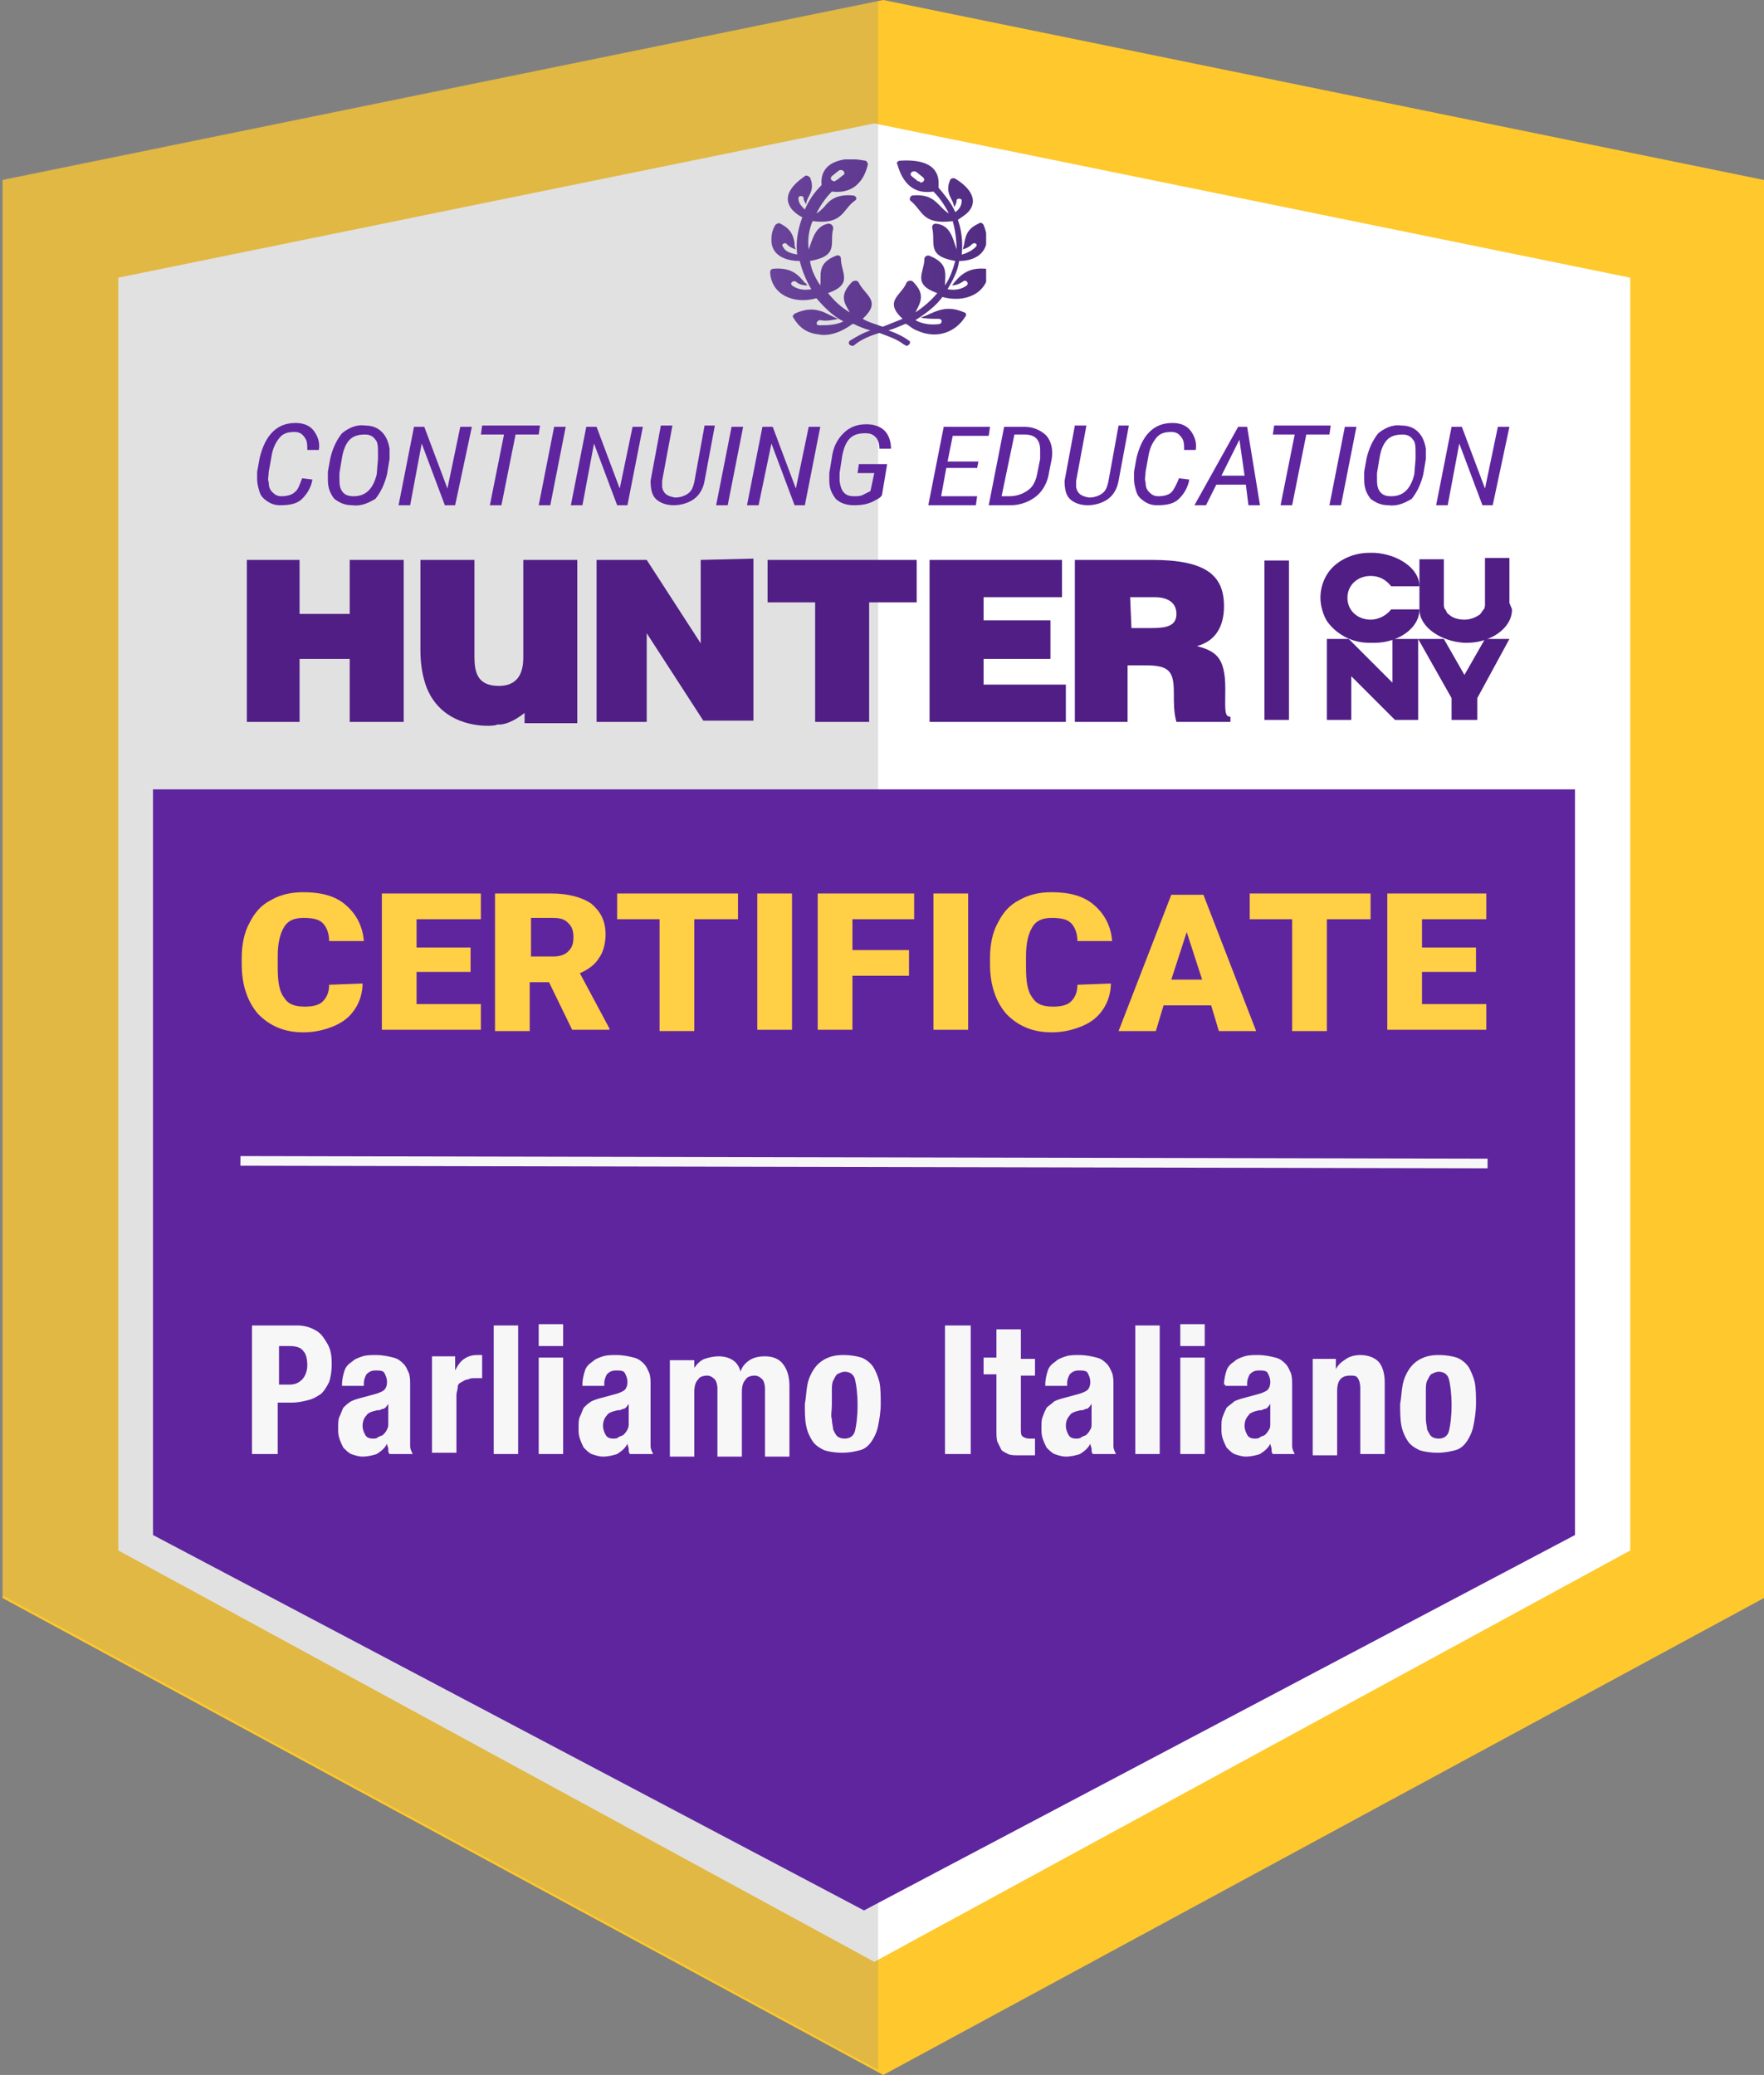
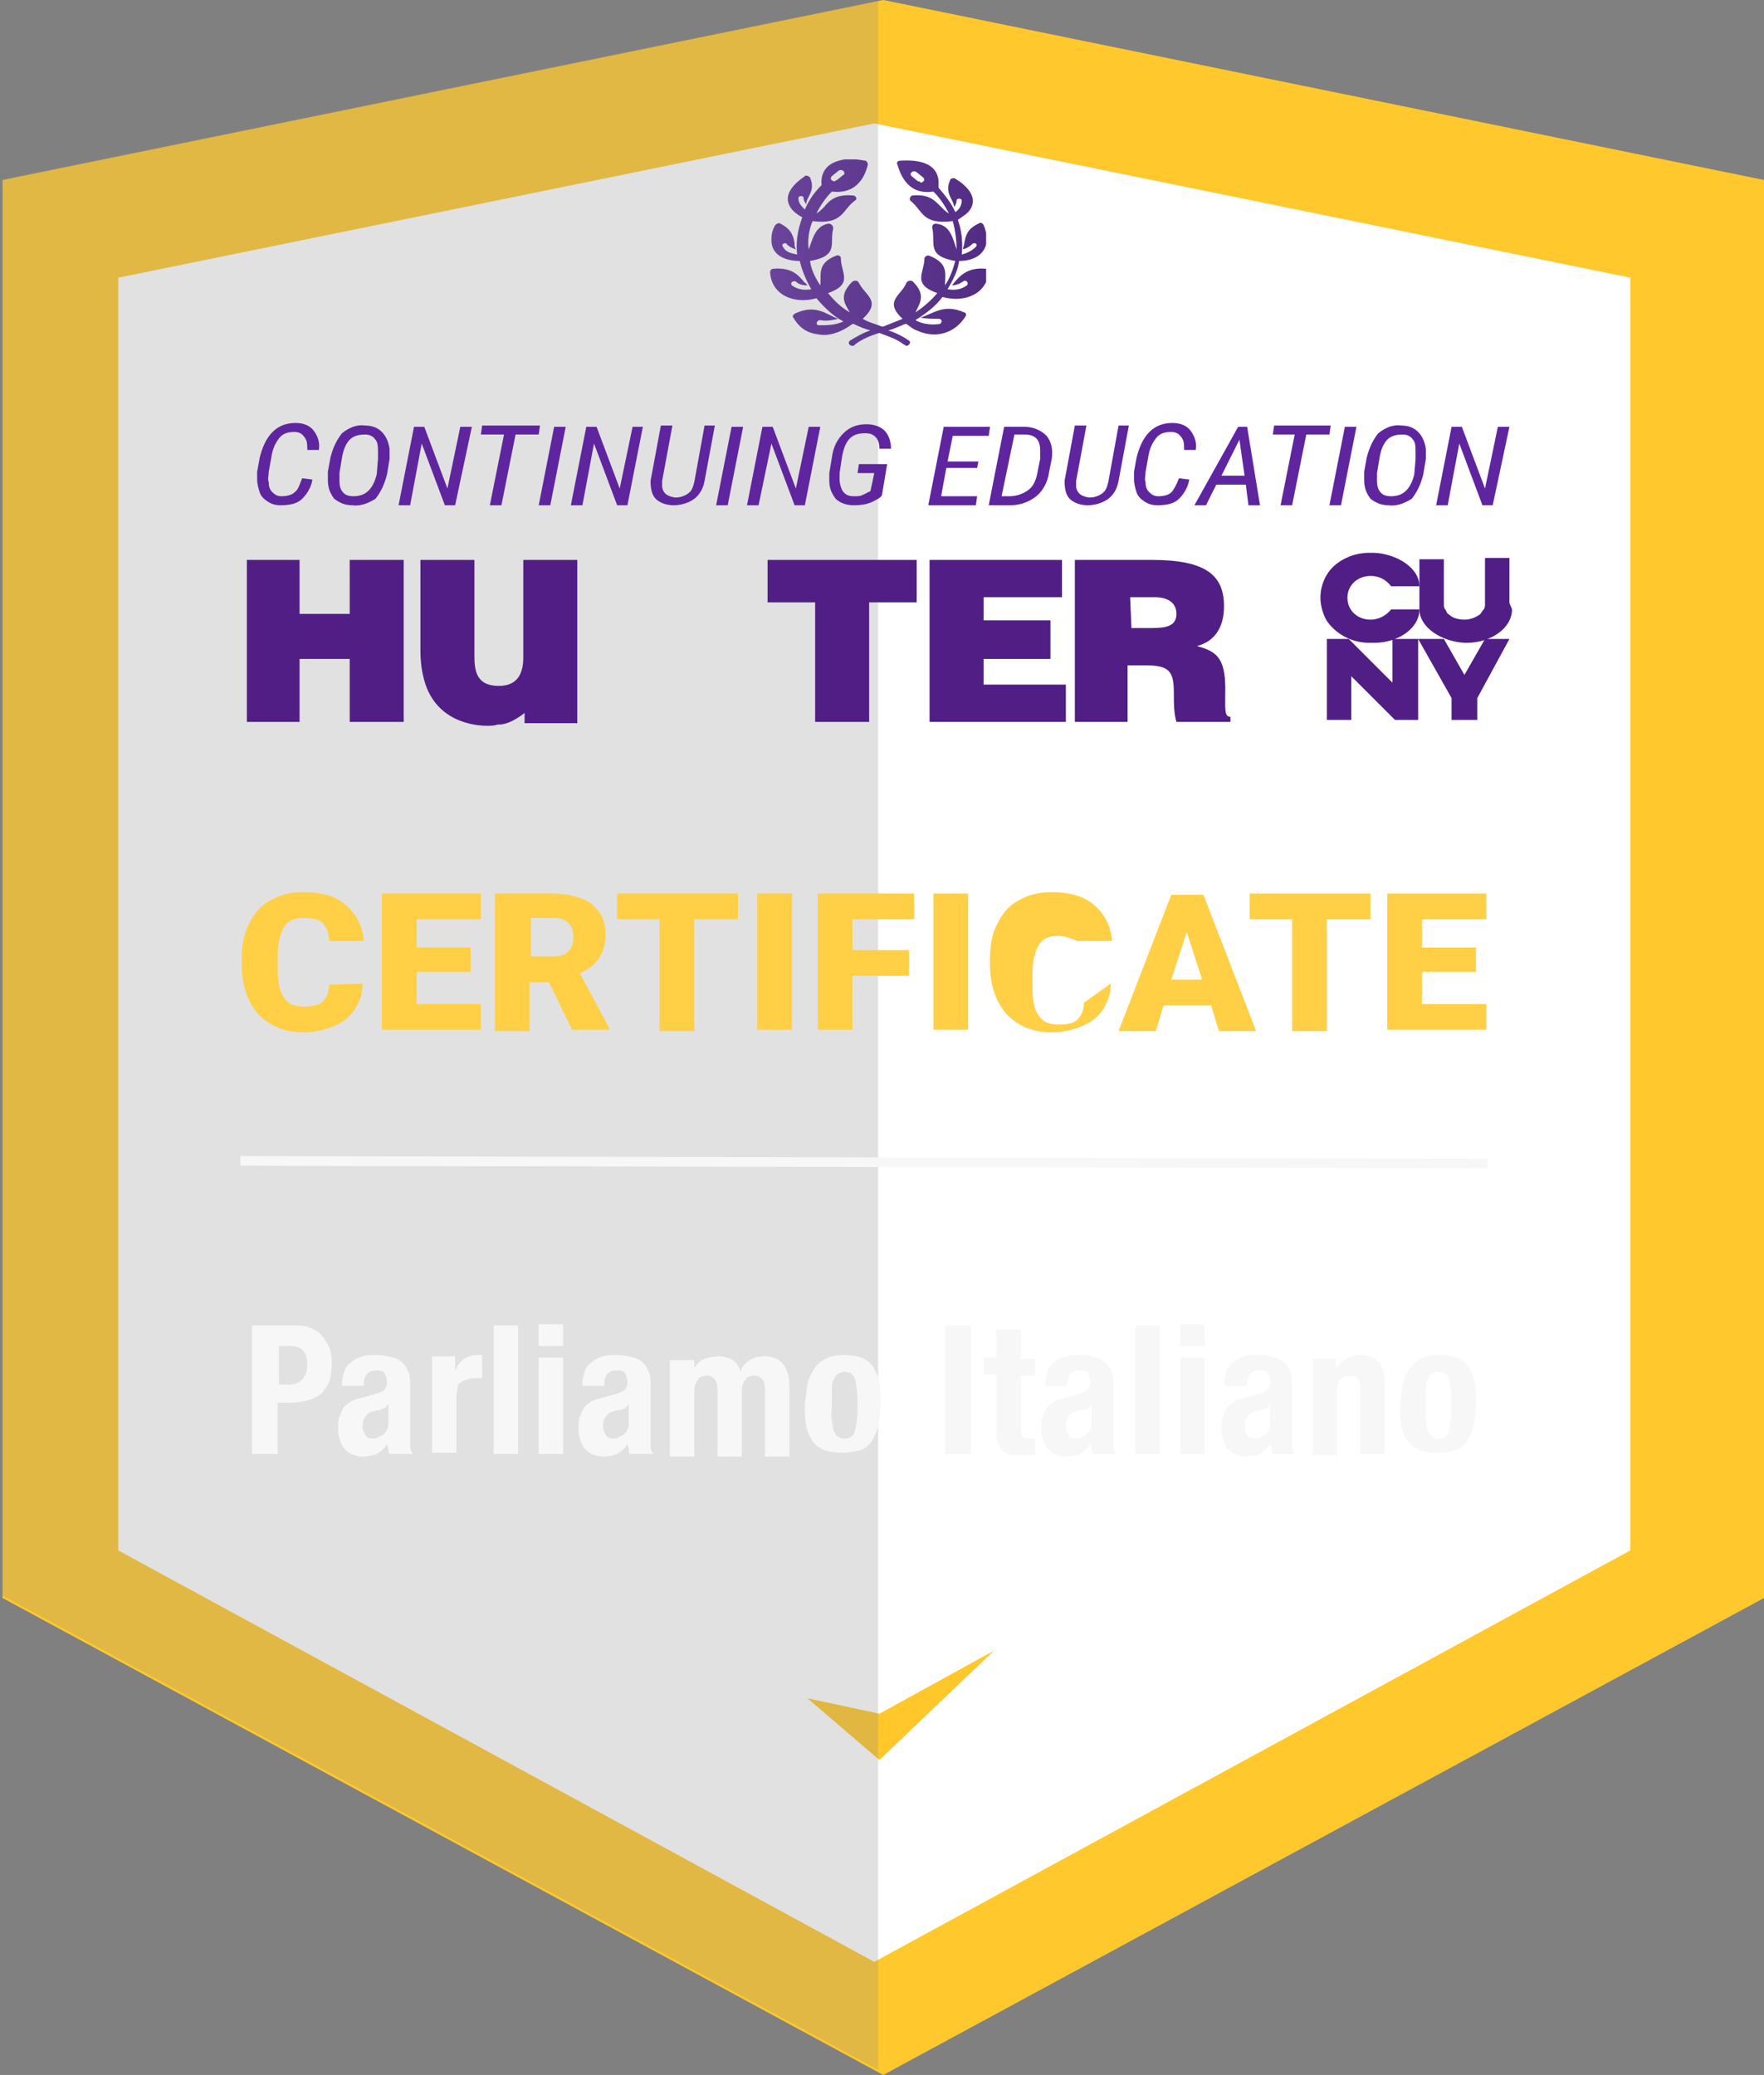
<svg xmlns="http://www.w3.org/2000/svg" xmlns:xlink="http://www.w3.org/1999/xlink" id="Layer_1" x="0px" y="0px" viewBox="0 0 137.2 161.4" style="enable-background:new 0 0 137.2 161.4;" xml:space="preserve">
  <rect x="0" y="0" width="137.2" height="161.4" fill="#808080" stroke="none" />
  <style type="text/css">	.st0{fill:#FFC82C;}	.st1{fill:#FFFFFF;}	.st2{fill:#FFC72A;}	.st3{opacity:0.25;fill:#898989;enable-background:new    ;}	.st4{clip-path:url(#SVGID_00000094595566053677259260000009613077968922713246_);}			.st5{clip-path:url(#SVGID_00000060739037115620886520000000801223373576753312_);fill:url(#SVGID_00000137124199857207328820000011666713211156958596_);}	.st6{fill:#501E85;}	.st7{fill:none;stroke:#501E85;stroke-width:1.905;stroke-miterlimit:10;}	.st8{enable-background:new    ;}	.st9{fill:#5F259F;}	.st10{fill:none;stroke:#F7F7F7;stroke-width:0.75;stroke-miterlimit:10;}	.st11{fill:#FFCF46;}	.st12{fill:#F7F7F7;}</style>
  <polygon class="st0" points="137.2,14 137.2,124.3 68.7,161.4 0.2,124.3 0.2,14 68.7,0 " />
  <polygon class="st1" points="126.8,21.6 126.8,120.6 68,152.6 9.2,120.6 9.2,21.6 68,9.6 " />
  <polygon class="st2" points="68.4,133.3 62.8,132.1 68.4,136.9 77.3,128.4 " />
  <polygon class="st3" points="68.3,0 68.3,161 0,124 0,13.9 " />
  <g id="Certificate">
    <g>
      <g>
        <defs>
          <rect id="SVGID_1_" x="59.9" y="12.4" width="16.8" height="14.5" />
        </defs>
        <clipPath id="SVGID_00000005229567894668214790000011585809100911616958_">
          <use xlink:href="#SVGID_1_" style="overflow:visible;" />
        </clipPath>
        <g style="clip-path:url(#SVGID_00000005229567894668214790000011585809100911616958_);">
          <g>
            <defs>
              <path id="SVGID_00000069397902541902336870000005645688711688826524_" d="M64.7,13.7l0.5-0.4c0.1-0.1,0.3-0.1,0.4,0       s0.1,0.3,0,0.3L65.1,14c-0.1,0-0.1,0.1-0.2,0.1C64.7,14.1,64.5,13.9,64.7,13.7 M71.4,14.1l-0.5-0.4c-0.1-0.1-0.1-0.2,0-0.3       s0.3-0.1,0.4,0l0.5,0.4c0.2,0.2,0,0.4-0.2,0.4C71.5,14.1,71.5,14.1,71.4,14.1 M66.4,12.4c-0.3,0-0.5,0-0.7,0       c-1.3,0.2-1.9,0.9-1.8,2c-0.6,0.6-1,1.2-1.3,1.9c-0.3-0.3-0.5-0.5-0.5-0.9c0-0.2,0.4-0.2,0.4,0s0.1,0.3,0.2,0.5       c0-0.2,0.1-0.4,0.2-0.6c0.2-0.4,0.4-0.8,0.1-1.5c-0.1-0.1-0.3-0.2-0.4-0.1c-1,0.7-1.8,1.6-1,2.6c0.2,0.2,0.4,0.4,0.8,0.6       c-0.4,1.1-0.5,2-0.4,2.9c-0.5-0.1-0.9-0.2-1.1-0.6c-0.2-0.2,0.2-0.4,0.3-0.2c0.2,0.2,0.4,0.3,0.7,0.4       c-0.1-0.2-0.1-0.3-0.1-0.5c-0.1-0.6-0.3-1.1-1.1-1.5c-0.1-0.1-0.3,0-0.4,0.1C60,18,60,18.4,60,18.7c0,1.1,1,1.6,2.2,1.6       c0.2,0.8,0.5,1.5,0.9,2.2c-0.6,0.1-1.1,0-1.5-0.3c-0.2-0.2,0.1-0.4,0.3-0.3c0.2,0.2,0.5,0.3,0.9,0.3c-0.1-0.1-0.1-0.2-0.2-0.2       c-0.5-0.6-1-1.2-2.4-1.1c-0.2,0-0.3,0.1-0.3,0.3c0.1,1.7,1.8,2.5,3.6,2c0.6,0.7,1.3,1.4,2.1,1.8l0,0c-0.6,0.3-1.3,0.3-1.9,0.3       c-0.3,0-0.2-0.4,0.1-0.4c0.5,0.1,0.9,0,1.4-0.1c-0.9-0.3-1.7-1.2-3.4-0.4l0,0c-0.1,0.1-0.2,0.2-0.1,0.3c0.4,0.7,1,1.2,1.9,1.3       c0.9,0.2,1.9-0.2,2.7-0.8h0.1c0.4,0.2,0.9,0.4,1.3,0.5c-0.6,0.2-1.1,0.5-1.6,0.8c-0.2,0.2,0,0.4,0.2,0.4l0,0       c0.1,0,0.1,0,0.2-0.1c0.5-0.4,1.2-0.7,1.9-0.9c0.8,0.3,1.4,0.5,1.9,0.9c0.1,0,0.1,0.1,0.2,0.1l0,0c0.2,0,0.4-0.3,0.2-0.4       c-0.4-0.3-1-0.6-1.6-0.8c0.4-0.1,0.8-0.3,1.3-0.5h0.1c0.3,0.2,0.5,0.4,0.8,0.5c1.5,0.7,3,0.2,3.8-1.1c0.1-0.1,0-0.3-0.1-0.3       l0,0c-1.6-0.7-2.4,0.1-3.4,0.4c0.4,0.1,0.9,0.1,1.4,0.1c0.3,0,0.3,0.3,0.1,0.4c-0.7,0.1-1.4,0-1.9-0.3l0,0       c0.8-0.5,1.6-1.1,2.1-1.8c1.8,0.5,3.5-0.3,3.6-2l0,0l0,0c0-0.1-0.1-0.2-0.3-0.2c-1.3-0.1-1.9,0.5-2.4,1.1       c-0.1,0.1-0.1,0.2-0.2,0.2c0.3,0,0.6-0.1,0.9-0.3c0.2-0.2,0.5,0.1,0.3,0.3c-0.4,0.3-0.9,0.4-1.5,0.3c0.4-0.7,0.8-1.4,0.9-2.2       c0.7,0,1.4-0.2,1.8-0.7c0.5-0.6,0.4-1.4,0.1-2.1c-0.1-0.2-0.3-0.2-0.4-0.1c-0.9,0.4-1,1-1.1,1.5c0,0.2-0.1,0.3-0.1,0.5       c0.3-0.1,0.5-0.2,0.7-0.4c0.2-0.2,0.5,0,0.3,0.2c-0.3,0.3-0.7,0.5-1.1,0.6c0.1-0.9,0-1.9-0.3-2.7c0.3-0.2,0.6-0.4,0.8-0.6       c0.9-1,0-2-1-2.6c-0.1-0.1-0.4,0-0.4,0.1c-0.3,0.7-0.1,1.1,0.1,1.5c0.1,0.2,0.2,0.4,0.2,0.6c0.1-0.1,0.2-0.3,0.2-0.5       s0.4-0.2,0.4,0c0,0.4-0.2,0.7-0.5,0.9c-0.3-0.7-0.8-1.3-1.3-1.9c0-0.2,0-0.3,0-0.5c-0.1-1.4-1.5-1.7-3-1.6       c-0.2,0-0.3,0.2-0.2,0.3c0.2,0.7,0.5,1.3,1,1.7s1.1,0.5,1.8,0.4c0.5,0.5,0.9,1.1,1.2,1.7c-0.2-0.1-0.4-0.3-0.6-0.5       c-0.5-0.5-0.9-1-2.2-0.9l0,0c-0.2,0-0.3,0.3-0.2,0.4c1,0.8,0.9,1.9,3.3,1.6c0.2,0.7,0.3,1.5,0.3,2.2c-0.3-0.9-0.5-1.9-1.6-2       c-0.2,0-0.3,0.1-0.3,0.3c0.3,1.2-0.5,2.2,1.8,2.6c-0.2,0.7-0.4,1.3-0.8,1.9c0-0.9,0.3-1.7-1.2-2.3l0,0       c-0.2-0.1-0.4,0.1-0.4,0.2c0,1.1-1,2,1,2.7c-0.5,0.6-1.1,1.1-1.7,1.5c0.4-0.8,0.8-1.4-0.2-2.4l0,0c-0.1-0.1-0.4-0.1-0.5,0.1       c-0.4,1-1.8,1.4-0.3,2.8c-0.5,0.2-1,0.4-1.5,0.6c-0.1,0-0.1,0-0.1,0c-0.5-0.2-1-0.3-1.5-0.6c1.5-1.4,0.2-1.8-0.3-2.8       c-0.1-0.2-0.3-0.2-0.5-0.1l0,0c-1.1,1.1-0.6,1.7-0.2,2.4c-0.7-0.4-1.2-0.9-1.7-1.5c2-0.7,1-1.6,1-2.7c0-0.2-0.2-0.3-0.4-0.2       l0,0c-1.5,0.6-1.1,1.5-1.2,2.3c-0.4-0.6-0.7-1.2-0.8-1.9c2.3-0.4,1.5-1.4,1.8-2.5c0-0.1,0-0.2-0.1-0.3       c-0.1-0.1-0.2-0.1-0.3-0.1c-1,0.2-1.2,1.2-1.5,2c-0.1-0.7,0-1.5,0.3-2.2c2.4,0.3,2.3-0.9,3.3-1.6c0.2-0.1,0.1-0.4-0.2-0.4l0,0       c-1.3-0.1-1.8,0.4-2.2,0.9c-0.2,0.2-0.4,0.4-0.6,0.5c0.3-0.6,0.7-1.2,1.2-1.7c0.8,0.1,1.4-0.1,1.8-0.4c0.5-0.4,0.8-0.9,1-1.7       c0-0.1-0.1-0.3-0.2-0.3C66.7,12.4,66.6,12.4,66.4,12.4L66.4,12.4z" />
            </defs>
            <clipPath id="SVGID_00000145049075703140217530000006495828563052973501_">
              <use xlink:href="#SVGID_00000069397902541902336870000005645688711688826524_" style="overflow:visible;" />
            </clipPath>
            <linearGradient id="SVGID_00000088816367049853451240000009796306240328166839_" gradientUnits="userSpaceOnUse" x1="1326.735" y1="73.384" x2="1326.896" y2="73.384" gradientTransform="matrix(104.291 0 0 104.291 -138307.406 -7633.72)">
              <stop offset="0" style="stop-color:#6A449B" />
              <stop offset="1" style="stop-color:#512C82" />
            </linearGradient>
            <rect x="59.8" y="12.4" style="clip-path:url(#SVGID_00000145049075703140217530000006495828563052973501_);fill:url(#SVGID_00000088816367049853451240000009796306240328166839_);" width="16.9" height="14.5" />
          </g>
        </g>
      </g>
    </g>
  </g>
  <g id="Logo">
    <g>
      <g id="hunter-logo_00000059277896478381000710000011293586399220398778_" transform="translate(-797 -61.747)">
        <path id="Path_1_00000064336310762800209360000003488211454945272252_" class="st6" d="M824.2,105.3v4.2h-3.9v-4.2h-4.1v12.6h4.1    V113h3.9v4.9h4.2v-12.6H824.2z" />
        <path id="Path_2_00000183226353435563453780000014980299269789078949_" class="st6" d="M856.7,105.3v3.3h3.7v9.3h4.2v-9.3h3.7    v-3.3H856.7z" />
        <path id="Path_3_00000172423344572822035320000010335292639497485442_" class="st6" d="M869.3,105.3v12.6h10.6V115h-6.4v-2h5.2    v-3h-5.2v-1.8h6.1v-2.9C879.5,105.3,869.3,105.3,869.3,105.3z" />
        <path id="Path_4_00000102543705295402373000000007347135875121473675_" class="st6" d="M884.9,108.2h1.9c1,0,1.7,0.4,1.7,1.3    s-0.7,1.1-1.9,1.1H885L884.9,108.2L884.9,108.2z M886.1,113.5c1.9,0,2.2,0.5,2.2,2.2c0,0.8,0,1.5,0.2,2.2h4.2v-0.4    c-0.5,0-0.4-0.6-0.4-2.2c0-2.5-0.8-2.9-2.2-3.3c1.5-0.4,2.1-1.6,2.1-3.1c0-2.4-1.4-3.6-5.6-3.6h-6v12.6h4.1v-4.4    C884.7,113.5,886.1,113.5,886.1,113.5z" />
        <path id="Path_5_00000142862515172913194340000008995641031784191365_" class="st6" d="M837.7,105.3v7.6c0,1.3-0.5,2.2-1.9,2.2    c-1.7,0-1.9-1.1-1.9-2.3v-7.5h-4.2v7c0,0.9,0.1,1.8,0.4,2.7c1.1,3.2,4.4,3.2,4.8,3.2c0.2,0,0.6,0,0.8-0.1c0.1,0,0.2,0,0.2,0    c0.2,0,0.9-0.1,1.9-0.9v0.8h4.1v-12.7C841.9,105.3,837.7,105.3,837.7,105.3z" />
-         <path id="Path_6_00000006696680602528037140000013280961188892872365_" class="st6" d="M851.5,105.3v6.8h0.2l-4.4-6.8l0,0h-3.9    v12.6h3.9V111l4.4,6.8h3.9v-12.6L851.5,105.3L851.5,105.3z" />
      </g>
-       <line class="st7" x1="99.3" y1="43.6" x2="99.3" y2="56" />
      <g>
        <polygon class="st6" points="108.3,49.7 108.3,53.1 104.9,49.7 103.2,49.7 103.2,49.7 103.2,56 105.1,56 105.1,52.6 108.5,56     110.3,56 110.3,49.7    " />
        <path class="st6" d="M117.4,46.9c0-0.2,0-0.4,0-0.7c0-0.2,0-0.4,0-0.6l0,0l0,0c0-1.2,0-2.2,0-2.2h-1.9l0,0v2.2V47    c0,0.1,0,0.3-0.1,0.4c-0.1,0.1-0.2,0.3-0.3,0.4c-0.3,0.2-0.7,0.4-1.2,0.4l0,0l0,0l0,0l0,0l0,0l0,0c-0.4,0-0.9-0.1-1.2-0.4    c-0.2-0.1-0.2-0.3-0.3-0.4c-0.1-0.1-0.1-0.3-0.1-0.4v-1.3v-2.2l0,0h-1.9c0,0,0,1,0,2.2l0,0l0,0c0,0.2,0,0.4,0,0.6    c0,0.2,0,0.4,0,0.7v0.4l0,0c0,1.4,1.7,2.5,3.5,2.6c0,0,0,0,0.1,0l0,0l0,0l0,0l0,0l0,0l0,0l0,0l0,0l0,0c0,0,0,0,0.1,0    c1.8,0,3.5-1.1,3.5-2.6l0,0L117.4,46.9L117.4,46.9z" />
        <path class="st6" d="M108.2,47.4c-0.3,0.4-0.9,0.8-1.6,0.8l0,0c-1,0-1.8-0.7-1.8-1.7s0.8-1.7,1.8-1.7l0,0c0.7,0,1.2,0.3,1.6,0.8    h2.2c0-1.4-1.7-2.5-3.5-2.6l0,0c0,0,0,0-0.1,0l0,0l0,0l0,0l0,0l0,0l0,0l0,0l0,0l0,0c0,0,0,0-0.1,0h-0.2c-1.4,0-2.7,0.7-3.3,1.7    c-0.3,0.5-0.5,1.1-0.5,1.8l0,0l0,0l0,0l0,0c0,0.6,0.2,1.3,0.5,1.8c0.7,1,1.9,1.7,3.3,1.7h0.2c0,0,0,0,0.1,0l0,0l0,0l0,0l0,0l0,0    l0,0l0,0l0,0l0,0c0,0,0,0,0.1,0l0,0c1.8,0,3.5-1.1,3.5-2.6H108.2z" />
        <polygon class="st6" points="115.5,49.7 113.9,52.5 112.3,49.7 110.3,49.7 112.9,54.3 112.9,56 114.9,56 114.9,54.3 117.4,49.7        " />
      </g>
    </g>
    <g class="st8">
      <path class="st9" d="M24.3,37.3c-0.1,0.6-0.4,1.1-0.8,1.5s-1,0.5-1.7,0.5c-0.4,0-0.7-0.1-1-0.3s-0.5-0.4-0.6-0.7s-0.2-0.7-0.2-1   c0-0.2,0-0.4,0-0.6l0.2-1.1c0.2-0.8,0.5-1.5,1-2s1.1-0.7,1.8-0.7c0.6,0,1.1,0.2,1.4,0.6c0.3,0.4,0.5,0.9,0.4,1.5h-0.9   c0-0.3,0-0.6-0.1-0.8s-0.2-0.3-0.3-0.4c-0.1-0.1-0.3-0.2-0.6-0.2c-0.5,0-0.9,0.1-1.2,0.5s-0.5,0.8-0.6,1.5l-0.2,1.1   c0,0.3-0.1,0.6,0,0.8c0,0.4,0.1,0.6,0.3,0.8c0.2,0.2,0.4,0.3,0.7,0.3c0.4,0,0.8-0.1,1-0.3c0.3-0.2,0.4-0.6,0.6-1.1L24.3,37.3z" />
      <path class="st9" d="M27.4,39.3c-0.6,0-1-0.2-1.4-0.5c-0.3-0.4-0.5-0.8-0.5-1.5c0-0.2,0-0.4,0-0.6l0.2-1.1   c0.2-0.8,0.5-1.4,0.9-1.9c0.5-0.4,1.1-0.7,1.8-0.6c0.6,0,1,0.2,1.3,0.5s0.5,0.7,0.6,1.3v0.2c0,0.2,0,0.4,0,0.6l-0.2,1.2   c-0.2,0.8-0.5,1.4-0.9,1.9C28.7,39.1,28.1,39.4,27.4,39.3z M29.4,35.7v-0.4c0-0.5,0-0.9-0.2-1.1c-0.2-0.3-0.5-0.4-0.8-0.4   c-0.5,0-0.9,0.1-1.2,0.4c-0.3,0.3-0.5,0.8-0.6,1.4l-0.2,1.2v0.3c0,0.5,0,0.8,0.2,1.1s0.5,0.4,0.9,0.4c0.9,0,1.5-0.5,1.8-1.7   L29.4,35.7z" />
      <path class="st9" d="M35.4,39.3h-0.8l-1.8-4.8l-0.9,4.8H31l1.2-6.1H33l1.8,4.8l1-4.8h0.9L35.4,39.3z" />
      <path class="st9" d="M41.9,33.8h-1.8L39,39.3h-0.9l1.1-5.5h-1.8l0.1-0.7H42L41.9,33.8z" />
      <path class="st9" d="M42.8,39.3h-0.9l1.2-6.1H44L42.8,39.3z" />
      <path class="st9" d="M48.8,39.3H48l-1.8-4.8l-0.9,4.8h-0.9l1.2-6.1h0.8l1.8,4.8l1-4.8H50L48.8,39.3z" />
      <path class="st9" d="M55.6,33.1l-0.8,4.3c-0.1,0.6-0.4,1.1-0.8,1.4c-0.4,0.3-1,0.5-1.6,0.5s-1.1-0.2-1.4-0.5   c-0.3-0.3-0.4-0.8-0.4-1.4l0.8-4.3h0.9l-0.8,4.3c0,0.2,0,0.3,0,0.5c0.1,0.5,0.4,0.7,1,0.8c0.4,0,0.7-0.1,1-0.3s0.4-0.5,0.5-0.9   l0.8-4.4C54.8,33.1,55.6,33.1,55.6,33.1z" />
      <path class="st9" d="M56.6,39.3h-0.9l1.2-6.1h0.9L56.6,39.3z" />
      <path class="st9" d="M62.6,39.3h-0.8L60,34.5l-1,4.8h-0.9l1.2-6.1h0.8l1.8,4.8l1-4.8h0.9L62.6,39.3z" />
      <path class="st9" d="M68.6,38.5c-0.1,0.2-0.3,0.3-0.5,0.4c-0.5,0.3-1,0.4-1.7,0.4c-0.6,0-1.1-0.2-1.4-0.5   c-0.3-0.4-0.5-0.8-0.5-1.4c0-0.2,0-0.4,0-0.6l0.2-1.2c0.1-0.8,0.4-1.4,0.9-1.9s1.1-0.7,1.8-0.7c0.6,0,1.1,0.2,1.4,0.5   s0.5,0.8,0.5,1.4h-0.9c0-0.4-0.1-0.7-0.3-0.9c-0.2-0.2-0.4-0.3-0.8-0.3c-0.5,0-0.9,0.1-1.2,0.4c-0.3,0.3-0.5,0.8-0.6,1.4l-0.2,1.3   v0.3v0.3c0.1,0.8,0.4,1.2,1.1,1.2c0.3,0,0.5,0,0.7-0.1s0.4-0.2,0.6-0.3l0.3-1.4h-1.3l0.1-0.7H69L68.6,38.5z" />
      <path class="st9" d="M76,36.4h-2.4l-0.4,2.2H76l-0.1,0.7h-3.7l1.2-6.1H77l-0.1,0.7h-2.8l-0.4,2h2.4L76,36.4z" />
      <path class="st9" d="M76.9,39.3l1.2-6.1h1.6c0.7,0,1.3,0.3,1.7,0.7c0.4,0.5,0.5,1.1,0.4,1.8l-0.2,1c-0.1,0.8-0.5,1.5-1,1.9   s-1.2,0.7-2,0.7C78.6,39.3,76.9,39.3,76.9,39.3z M78.9,33.8l-1,4.8h0.6c0.6,0,1.1-0.2,1.5-0.5s0.6-0.8,0.7-1.4l0.2-1   c0-0.2,0-0.4,0-0.7c0-0.4-0.1-0.7-0.3-0.9c-0.2-0.2-0.5-0.3-0.9-0.3L78.9,33.8z" />
      <path class="st9" d="M87.8,33.1L87,37.4c-0.1,0.6-0.4,1.1-0.8,1.4c-0.4,0.3-1,0.5-1.6,0.5s-1.1-0.2-1.4-0.5s-0.4-0.8-0.4-1.4   l0.8-4.3h0.9l-0.8,4.3c0,0.2,0,0.3,0,0.5c0.1,0.5,0.4,0.7,1,0.8c0.4,0,0.7-0.1,1-0.3s0.4-0.5,0.5-0.9l0.8-4.4H87.8z" />
      <path class="st9" d="M92.5,37.3c-0.1,0.6-0.4,1.1-0.8,1.5s-1,0.5-1.7,0.5c-0.4,0-0.7-0.1-1-0.3s-0.5-0.4-0.6-0.7s-0.2-0.7-0.2-1   c0-0.2,0-0.4,0-0.6l0.2-1.1c0.2-0.8,0.5-1.5,1-2s1.1-0.7,1.8-0.7c0.6,0,1.1,0.2,1.4,0.6c0.3,0.4,0.5,0.9,0.4,1.5h-0.9   c0-0.3,0-0.6-0.1-0.8s-0.2-0.3-0.3-0.4c-0.1-0.1-0.3-0.2-0.6-0.2c-0.5,0-0.9,0.1-1.2,0.5s-0.5,0.8-0.6,1.5l-0.2,1.1   c0,0.3-0.1,0.6,0,0.8c0,0.4,0.1,0.6,0.3,0.8c0.2,0.2,0.4,0.3,0.7,0.3c0.4,0,0.8-0.1,1-0.3s0.4-0.6,0.6-1.1L92.5,37.3z" />
      <path class="st9" d="M96.9,37.7h-2.3l-0.8,1.6h-0.9l3.4-6.1H97l1,6.1h-0.9L96.9,37.7z M95,37h1.8l-0.4-2.8L95,37z" />
      <path class="st9" d="M103.4,33.8h-1.8l-1.1,5.5h-0.9l1.1-5.5H99l0.1-0.7h4.4L103.4,33.8z" />
      <path class="st9" d="M104.3,39.3h-0.9l1.2-6.1h0.9L104.3,39.3z" />
      <path class="st9" d="M108,39.3c-0.6,0-1-0.2-1.4-0.5c-0.3-0.4-0.5-0.8-0.5-1.5c0-0.2,0-0.4,0-0.6l0.2-1.1c0.2-0.8,0.5-1.4,0.9-1.9   c0.5-0.4,1.1-0.7,1.8-0.6c0.6,0,1,0.2,1.3,0.5s0.5,0.7,0.6,1.3v0.2c0,0.2,0,0.4,0,0.6l-0.2,1.2c-0.2,0.8-0.5,1.4-0.9,1.9   C109.3,39.1,108.7,39.4,108,39.3z M110.1,35.7v-0.4c0-0.5,0-0.9-0.2-1.1c-0.2-0.3-0.5-0.4-0.8-0.4c-0.5,0-0.9,0.1-1.2,0.4   c-0.3,0.3-0.5,0.8-0.6,1.4l-0.2,1.2v0.3c0,0.5,0,0.8,0.2,1.1s0.5,0.4,0.9,0.4c0.9,0,1.5-0.5,1.8-1.7L110.1,35.7z" />
      <path class="st9" d="M116.1,39.3h-0.8l-1.8-4.8l-0.9,4.8h-0.9l1.2-6.1h0.8l1.8,4.8l1-4.8h0.9L116.1,39.3z" />
    </g>
  </g>
-   <polygon class="st9" points="11.9,119.4 11.9,61.4 122.5,61.4 122.5,119.4 67.2,148.6 " />
  <line class="st10" x1="18.7" y1="90.3" x2="115.7" y2="90.5" />
  <g>
    <path class="st11" d="M28.2,76.5c0,0.7-0.2,1.4-0.6,2s-0.9,1-1.6,1.3s-1.5,0.5-2.4,0.5c-1.5,0-2.6-0.5-3.5-1.4  c-0.8-0.9-1.3-2.2-1.3-3.9v-0.5c0-1,0.2-2,0.6-2.7c0.4-0.8,0.9-1.4,1.7-1.8c0.7-0.4,1.5-0.6,2.5-0.6c1.4,0,2.5,0.3,3.3,1  s1.3,1.6,1.4,2.8h-2.7c0-0.6-0.2-1.1-0.5-1.4s-0.8-0.4-1.5-0.4s-1.2,0.2-1.5,0.7s-0.5,1.2-0.5,2.3v0.8c0,1.1,0.1,1.9,0.5,2.4  c0.3,0.5,0.8,0.7,1.6,0.7c0.6,0,1.1-0.1,1.4-0.4s0.5-0.7,0.5-1.3L28.2,76.5L28.2,76.5z" />
    <path class="st11" d="M36.6,75.6h-4.2v2.5h5v2h-7.7V69.5h7.7v2h-5v2.2h4.2V75.6z" />
    <path class="st11" d="M42.7,76.4h-1.5v3.8h-2.7V69.5h4.4c1.3,0,2.4,0.3,3.1,0.8c0.7,0.6,1.1,1.3,1.1,2.4c0,0.7-0.2,1.4-0.5,1.8  c-0.3,0.5-0.8,0.9-1.5,1.2l2.3,4.3v0.1h-2.9L42.7,76.4z M41.3,74.4H43c0.5,0,0.9-0.1,1.2-0.4s0.4-0.6,0.4-1.1s-0.1-0.8-0.4-1.1  c-0.3-0.3-0.6-0.4-1.2-0.4h-1.7V74.4z" />
    <path class="st11" d="M57.4,71.5H54v8.7h-2.7v-8.7H48v-2h9.4V71.5z" />
    <path class="st11" d="M61.6,80.1h-2.7V69.5h2.7V80.1z" />
    <path class="st11" d="M70.7,75.9h-4.4v4.2h-2.7V69.5h7.5v2h-4.8v2.4h4.4C70.7,73.9,70.7,75.9,70.7,75.9z" />
    <path class="st11" d="M75.3,80.1h-2.7V69.5h2.7V80.1z" />
-     <path class="st11" d="M86.4,76.5c0,0.7-0.2,1.4-0.6,2s-0.9,1-1.6,1.3s-1.5,0.5-2.4,0.5c-1.5,0-2.6-0.5-3.5-1.4  C77.5,78,77,76.7,77,75v-0.5c0-1,0.2-2,0.6-2.7c0.4-0.8,0.9-1.4,1.7-1.8c0.7-0.4,1.5-0.6,2.5-0.6c1.4,0,2.5,0.3,3.3,1  s1.3,1.6,1.4,2.8h-2.7c0-0.6-0.2-1.1-0.5-1.4s-0.8-0.4-1.5-0.4s-1.2,0.2-1.5,0.7s-0.5,1.2-0.5,2.3v0.8c0,1.1,0.1,1.9,0.5,2.4  c0.3,0.5,0.8,0.7,1.6,0.7c0.6,0,1.1-0.1,1.4-0.4s0.5-0.7,0.5-1.3L86.4,76.5L86.4,76.5z" />
+     <path class="st11" d="M86.4,76.5c0,0.7-0.2,1.4-0.6,2s-0.9,1-1.6,1.3s-1.5,0.5-2.4,0.5c-1.5,0-2.6-0.5-3.5-1.4  C77.5,78,77,76.7,77,75v-0.5c0-1,0.2-2,0.6-2.7c0.4-0.8,0.9-1.4,1.7-1.8c0.7-0.4,1.5-0.6,2.5-0.6c1.4,0,2.5,0.3,3.3,1  s1.3,1.6,1.4,2.8h-2.7s-0.8-0.4-1.5-0.4s-1.2,0.2-1.5,0.7s-0.5,1.2-0.5,2.3v0.8c0,1.1,0.1,1.9,0.5,2.4  c0.3,0.5,0.8,0.7,1.6,0.7c0.6,0,1.1-0.1,1.4-0.4s0.5-0.7,0.5-1.3L86.4,76.5L86.4,76.5z" />
    <path class="st11" d="M94.2,78.2h-3.7l-0.6,2H87l4.1-10.6h2.5l4.1,10.6h-2.9L94.2,78.2z M91.1,76.2h2.4l-1.2-3.7L91.1,76.2z" />
    <path class="st11" d="M106.6,71.5h-3.4v8.7h-2.7v-8.7h-3.3v-2h9.4V71.5z" />
    <path class="st11" d="M114.8,75.6h-4.2v2.5h5v2h-7.7V69.5h7.7v2h-5v2.2h4.2C114.8,73.7,114.8,75.6,114.8,75.6z" />
  </g>
  <g>
    <path class="st12" d="M23.1,103.1c0.5,0,0.9,0.1,1.3,0.3c0.4,0.2,0.6,0.4,0.8,0.7c0.2,0.3,0.4,0.6,0.5,1s0.1,0.7,0.1,1.1  c0,0.5-0.1,1-0.2,1.3c-0.2,0.4-0.4,0.7-0.6,0.9c-0.3,0.2-0.6,0.4-1,0.5c-0.4,0.1-0.8,0.2-1.3,0.2h-1.1v4h-2v-10H23.1z M22.5,107.7  c0.4,0,0.7-0.1,1-0.4c0.2-0.2,0.4-0.6,0.4-1.1c0-0.5-0.1-0.9-0.3-1.1c-0.2-0.3-0.6-0.4-1.1-0.4h-0.8v3H22.5z" />
    <path class="st12" d="M26.6,107.7c0-0.4,0.1-0.8,0.2-1.1c0.1-0.3,0.3-0.5,0.6-0.7c0.2-0.2,0.5-0.3,0.8-0.4c0.3-0.1,0.7-0.1,1-0.1  c0.6,0,1,0.1,1.4,0.2c0.4,0.1,0.6,0.3,0.8,0.5c0.2,0.2,0.3,0.5,0.4,0.7c0.1,0.3,0.1,0.6,0.1,0.9v4c0,0.4,0,0.6,0,0.8  c0,0.2,0.1,0.4,0.2,0.6h-1.8c-0.1-0.1-0.1-0.2-0.1-0.4c0-0.1-0.1-0.3-0.1-0.4h0c-0.2,0.4-0.5,0.6-0.8,0.8c-0.3,0.1-0.7,0.2-1.1,0.2  c-0.3,0-0.6-0.1-0.9-0.2c-0.2-0.1-0.4-0.3-0.6-0.5c-0.1-0.2-0.2-0.4-0.3-0.7c-0.1-0.3-0.1-0.5-0.1-0.8c0-0.4,0-0.7,0.1-0.9  s0.2-0.5,0.3-0.7c0.2-0.2,0.3-0.3,0.6-0.5c0.2-0.1,0.5-0.2,0.9-0.3l1.1-0.3c0.3-0.1,0.5-0.2,0.6-0.3c0.1-0.1,0.2-0.3,0.2-0.6  c0-0.3-0.1-0.5-0.2-0.7s-0.4-0.2-0.7-0.2c-0.3,0-0.5,0.1-0.7,0.3c-0.1,0.2-0.2,0.4-0.2,0.7v0.2h-1.7V107.7z M29.7,109.6  c-0.1,0.1-0.3,0.1-0.4,0.1c-0.4,0.1-0.7,0.2-0.8,0.4c-0.2,0.2-0.3,0.5-0.3,0.8c0,0.3,0.1,0.5,0.2,0.7c0.1,0.2,0.3,0.3,0.6,0.3  c0.1,0,0.3,0,0.4-0.1s0.3-0.1,0.4-0.2c0.1-0.1,0.2-0.2,0.3-0.4s0.1-0.3,0.1-0.5v-1.5C30,109.5,29.9,109.6,29.7,109.6z" />
    <path class="st12" d="M35.4,105.6v1h0c0.2-0.4,0.4-0.7,0.7-0.9c0.3-0.2,0.6-0.3,1-0.3c0.1,0,0.1,0,0.2,0c0.1,0,0.1,0,0.2,0v1.8  c-0.1,0-0.2,0-0.3,0c-0.1,0-0.2,0-0.3,0c-0.2,0-0.3,0-0.5,0.1c-0.2,0-0.3,0.1-0.5,0.2s-0.3,0.2-0.3,0.4s-0.1,0.4-0.1,0.6v4.5h-1.9  v-7.5H35.4z" />
    <path class="st12" d="M40.3,103.1v10h-1.9v-10H40.3z" />
    <path class="st12" d="M43.8,103v1.7h-1.9V103H43.8z M43.8,105.6v7.5h-1.9v-7.5H43.8z" />
    <path class="st12" d="M45.3,107.7c0-0.4,0.1-0.8,0.2-1.1c0.1-0.3,0.3-0.5,0.6-0.7c0.2-0.2,0.5-0.3,0.8-0.4c0.3-0.1,0.7-0.1,1-0.1  c0.6,0,1,0.1,1.4,0.2c0.4,0.1,0.6,0.3,0.8,0.5c0.2,0.2,0.3,0.5,0.4,0.7c0.1,0.3,0.1,0.6,0.1,0.9v4c0,0.4,0,0.6,0,0.8  c0,0.2,0.1,0.4,0.2,0.6h-1.8c-0.1-0.1-0.1-0.2-0.1-0.4c0-0.1-0.1-0.3-0.1-0.4h0c-0.2,0.4-0.5,0.6-0.8,0.8c-0.3,0.1-0.7,0.2-1.1,0.2  c-0.3,0-0.6-0.1-0.9-0.2c-0.2-0.1-0.4-0.3-0.6-0.5c-0.1-0.2-0.2-0.4-0.3-0.7c-0.1-0.3-0.1-0.5-0.1-0.8c0-0.4,0-0.7,0.1-0.9  s0.2-0.5,0.3-0.7c0.2-0.2,0.3-0.3,0.6-0.5c0.2-0.1,0.5-0.2,0.9-0.3l1.1-0.3c0.3-0.1,0.5-0.2,0.6-0.3c0.1-0.1,0.2-0.3,0.2-0.6  c0-0.3-0.1-0.5-0.2-0.7s-0.4-0.2-0.7-0.2c-0.3,0-0.5,0.1-0.7,0.3c-0.1,0.2-0.2,0.4-0.2,0.7v0.2h-1.7V107.7z M48.4,109.6  c-0.1,0.1-0.3,0.1-0.4,0.1c-0.4,0.1-0.7,0.2-0.8,0.4c-0.2,0.2-0.3,0.5-0.3,0.8c0,0.3,0.1,0.5,0.2,0.7c0.1,0.2,0.3,0.3,0.6,0.3  c0.1,0,0.3,0,0.4-0.1s0.3-0.1,0.4-0.2c0.1-0.1,0.2-0.2,0.3-0.4s0.1-0.3,0.1-0.5v-1.5C48.7,109.5,48.6,109.6,48.4,109.6z" />
    <path class="st12" d="M54,105.6v0.8h0c0.2-0.3,0.5-0.6,0.8-0.7s0.7-0.2,1.1-0.2c0.4,0,0.8,0.1,1.1,0.3s0.5,0.5,0.6,0.9h0  c0.1-0.4,0.4-0.7,0.7-0.9c0.3-0.2,0.7-0.3,1.2-0.3c0.6,0,1.1,0.2,1.4,0.6c0.3,0.4,0.5,0.9,0.5,1.7v5.5h-1.9v-5.3  c0-0.3-0.1-0.6-0.2-0.7s-0.3-0.3-0.6-0.3c-0.3,0-0.6,0.1-0.7,0.3c-0.2,0.2-0.3,0.5-0.3,1v5h-1.9v-5.3c0-0.3-0.1-0.6-0.2-0.7  s-0.3-0.3-0.6-0.3c-0.3,0-0.6,0.1-0.7,0.3c-0.2,0.2-0.3,0.5-0.3,1v5h-1.9v-7.5H54z" />
    <path class="st12" d="M62.8,107.7c0.1-0.5,0.3-0.9,0.5-1.2s0.5-0.6,0.9-0.8c0.4-0.2,0.8-0.3,1.4-0.3c0.6,0,1.1,0.1,1.4,0.2  s0.7,0.4,0.9,0.7s0.4,0.8,0.5,1.2c0.1,0.5,0.1,1.1,0.1,1.7c0,0.6-0.1,1.2-0.2,1.7c-0.1,0.5-0.3,0.9-0.5,1.2  c-0.2,0.3-0.5,0.6-0.9,0.7s-0.8,0.2-1.4,0.2c-0.6,0-1.1-0.1-1.4-0.2c-0.4-0.2-0.7-0.4-0.9-0.7c-0.2-0.3-0.4-0.7-0.5-1.2  c-0.1-0.5-0.1-1.1-0.1-1.7C62.7,108.7,62.7,108.2,62.8,107.7z M64.7,110.4c0,0.3,0.1,0.6,0.1,0.8c0.1,0.2,0.2,0.4,0.3,0.5  c0.1,0.1,0.3,0.2,0.6,0.2c0.4,0,0.7-0.2,0.8-0.6c0.1-0.4,0.2-1.1,0.2-2c0-0.9-0.1-1.6-0.2-2s-0.4-0.6-0.8-0.6  c-0.2,0-0.4,0.1-0.6,0.2c-0.1,0.1-0.2,0.3-0.3,0.5c-0.1,0.2-0.1,0.5-0.1,0.8c0,0.3,0,0.7,0,1.1S64.6,110.1,64.7,110.4z" />
    <path class="st12" d="M73.5,103.1h2v10h-2V103.1z" />
    <path class="st12" d="M79.4,103.5v2.2h1.1v1.3h-1.1v4.1c0,0.3,0,0.5,0.1,0.6s0.3,0.2,0.6,0.2c0.1,0,0.1,0,0.2,0c0.1,0,0.1,0,0.2,0  v1.3c-0.2,0-0.4,0-0.6,0c-0.2,0-0.4,0-0.6,0c-0.4,0-0.7,0-0.9-0.1c-0.2-0.1-0.4-0.2-0.5-0.3c-0.1-0.2-0.2-0.4-0.3-0.6  s-0.1-0.6-0.1-1v-4.3h-1v-1.3h1v-2.2H79.4z" />
    <path class="st12" d="M81.3,107.7c0-0.4,0.1-0.8,0.2-1.1c0.1-0.3,0.3-0.5,0.6-0.7c0.2-0.2,0.5-0.3,0.8-0.4c0.3-0.1,0.7-0.1,1-0.1  c0.6,0,1,0.1,1.4,0.2c0.4,0.1,0.6,0.3,0.8,0.5s0.3,0.5,0.4,0.7c0.1,0.3,0.1,0.6,0.1,0.9v4c0,0.4,0,0.6,0,0.8c0,0.2,0.1,0.4,0.2,0.6  h-1.8c-0.1-0.1-0.1-0.2-0.1-0.4c0-0.1-0.1-0.3-0.1-0.4h0c-0.2,0.4-0.5,0.6-0.8,0.8c-0.3,0.1-0.7,0.2-1.1,0.2  c-0.3,0-0.6-0.1-0.9-0.2c-0.2-0.1-0.4-0.3-0.6-0.5c-0.1-0.2-0.2-0.4-0.3-0.7c-0.1-0.3-0.1-0.5-0.1-0.8c0-0.4,0-0.7,0.1-0.9  c0.1-0.3,0.2-0.5,0.3-0.7c0.2-0.2,0.4-0.3,0.6-0.5c0.2-0.1,0.5-0.2,0.9-0.3l1.1-0.3c0.3-0.1,0.5-0.2,0.6-0.3  c0.1-0.1,0.2-0.3,0.2-0.6c0-0.3-0.1-0.5-0.2-0.7c-0.1-0.2-0.4-0.2-0.7-0.2c-0.3,0-0.5,0.1-0.7,0.3c-0.1,0.2-0.2,0.4-0.2,0.7v0.2  h-1.7V107.7z M84.4,109.6c-0.1,0.1-0.3,0.1-0.4,0.1c-0.4,0.1-0.7,0.2-0.8,0.4c-0.2,0.2-0.3,0.5-0.3,0.8c0,0.3,0.1,0.5,0.2,0.7  c0.1,0.2,0.3,0.3,0.6,0.3c0.1,0,0.3,0,0.4-0.1s0.3-0.1,0.4-0.2c0.1-0.1,0.2-0.2,0.3-0.4c0.1-0.1,0.1-0.3,0.1-0.5v-1.5  C84.7,109.5,84.6,109.6,84.4,109.6z" />
    <path class="st12" d="M90.2,103.1v10h-1.9v-10H90.2z" />
    <path class="st12" d="M93.7,103v1.7h-1.9V103H93.7z M93.7,105.6v7.5h-1.9v-7.5H93.7z" />
    <path class="st12" d="M95.2,107.7c0-0.4,0.1-0.8,0.2-1.1c0.1-0.3,0.3-0.5,0.6-0.7c0.2-0.2,0.5-0.3,0.8-0.4c0.3-0.1,0.7-0.1,1-0.1  c0.6,0,1,0.1,1.4,0.2c0.4,0.1,0.6,0.3,0.8,0.5s0.3,0.5,0.4,0.7c0.1,0.3,0.1,0.6,0.1,0.9v4c0,0.4,0,0.6,0,0.8c0,0.2,0.1,0.4,0.2,0.6  H99c-0.1-0.1-0.1-0.2-0.1-0.4c0-0.1-0.1-0.3-0.1-0.4h0c-0.2,0.4-0.5,0.6-0.8,0.8c-0.3,0.1-0.7,0.2-1.1,0.2c-0.3,0-0.6-0.1-0.9-0.2  c-0.2-0.1-0.4-0.3-0.6-0.5c-0.1-0.2-0.2-0.4-0.3-0.7c-0.1-0.3-0.1-0.5-0.1-0.8c0-0.4,0-0.7,0.1-0.9c0.1-0.3,0.2-0.5,0.3-0.7  c0.2-0.2,0.4-0.3,0.6-0.5c0.2-0.1,0.5-0.2,0.9-0.3l1.1-0.3c0.3-0.1,0.5-0.2,0.6-0.3c0.1-0.1,0.2-0.3,0.2-0.6c0-0.3-0.1-0.5-0.2-0.7  c-0.1-0.2-0.4-0.2-0.7-0.2c-0.3,0-0.5,0.1-0.7,0.3c-0.1,0.2-0.2,0.4-0.2,0.7v0.2h-1.7V107.7z M98.3,109.6c-0.1,0.1-0.3,0.1-0.4,0.1  c-0.4,0.1-0.7,0.2-0.8,0.4c-0.2,0.2-0.3,0.5-0.3,0.8c0,0.3,0.1,0.5,0.2,0.7c0.1,0.2,0.3,0.3,0.6,0.3c0.1,0,0.3,0,0.4-0.1  s0.3-0.1,0.4-0.2c0.1-0.1,0.2-0.2,0.3-0.4c0.1-0.1,0.1-0.3,0.1-0.5v-1.5C98.6,109.5,98.5,109.6,98.3,109.6z" />
    <path class="st12" d="M103.9,105.6v0.9h0c0.2-0.4,0.5-0.6,0.8-0.8c0.3-0.2,0.7-0.3,1.1-0.3c0.6,0,1.1,0.2,1.4,0.5  c0.3,0.3,0.5,0.9,0.5,1.6v5.6h-1.9V108c0-0.4-0.1-0.7-0.2-0.8c-0.1-0.2-0.3-0.2-0.6-0.2c-0.7,0-1,0.4-1,1.2v5h-1.9v-7.5H103.9z" />
    <path class="st12" d="M109.1,107.7c0.1-0.5,0.3-0.9,0.5-1.2s0.5-0.6,0.9-0.8s0.8-0.3,1.4-0.3c0.6,0,1.1,0.1,1.4,0.2  s0.7,0.4,0.9,0.7s0.4,0.8,0.5,1.2c0.1,0.5,0.1,1.1,0.1,1.7c0,0.6-0.1,1.2-0.2,1.7c-0.1,0.5-0.3,0.9-0.5,1.2  c-0.2,0.3-0.5,0.6-0.9,0.7s-0.8,0.2-1.4,0.2c-0.6,0-1.1-0.1-1.4-0.2c-0.4-0.2-0.7-0.4-0.9-0.7c-0.2-0.3-0.4-0.7-0.5-1.2  c-0.1-0.5-0.1-1.1-0.1-1.7C109,108.7,109,108.2,109.1,107.7z M110.9,110.4c0,0.3,0.1,0.6,0.1,0.8c0.1,0.2,0.2,0.4,0.3,0.5  c0.1,0.1,0.3,0.2,0.6,0.2c0.4,0,0.7-0.2,0.8-0.6c0.1-0.4,0.2-1.1,0.2-2c0-0.9-0.1-1.6-0.2-2s-0.4-0.6-0.8-0.6  c-0.2,0-0.4,0.1-0.6,0.2c-0.1,0.1-0.2,0.3-0.3,0.5c-0.1,0.2-0.1,0.5-0.1,0.8c0,0.3,0,0.7,0,1.1S110.9,110.1,110.9,110.4z" />
  </g>
</svg>